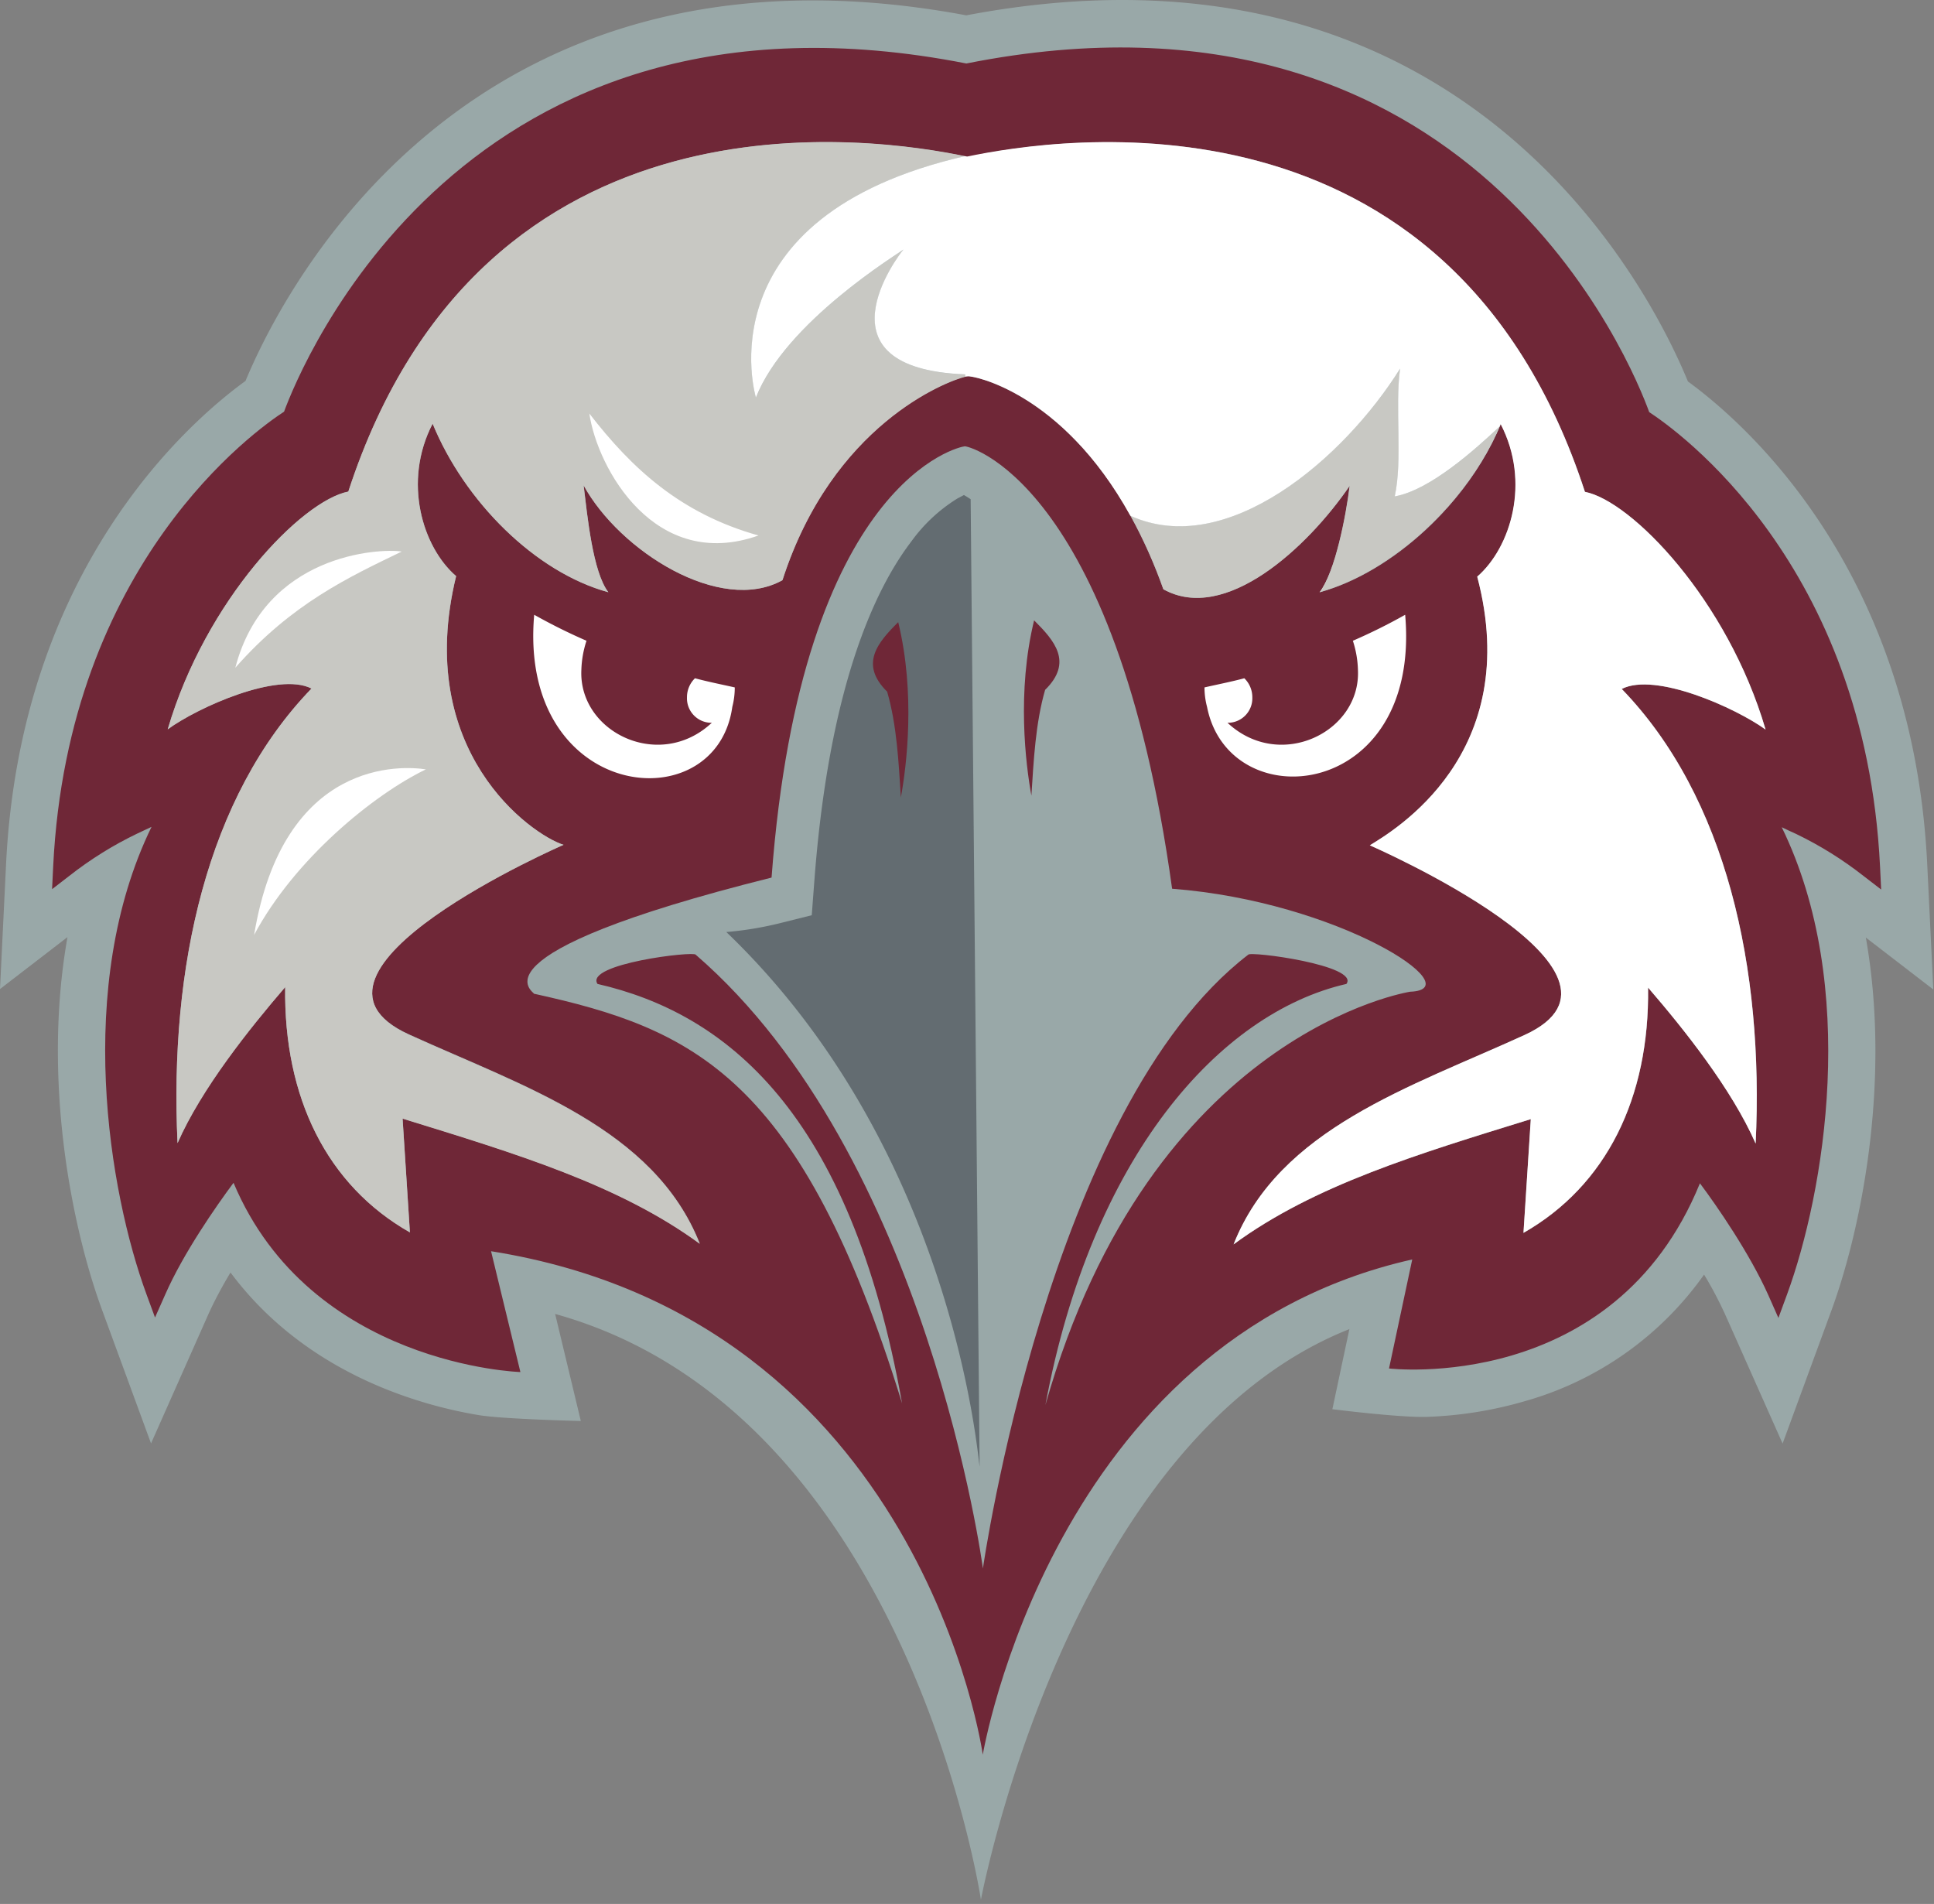
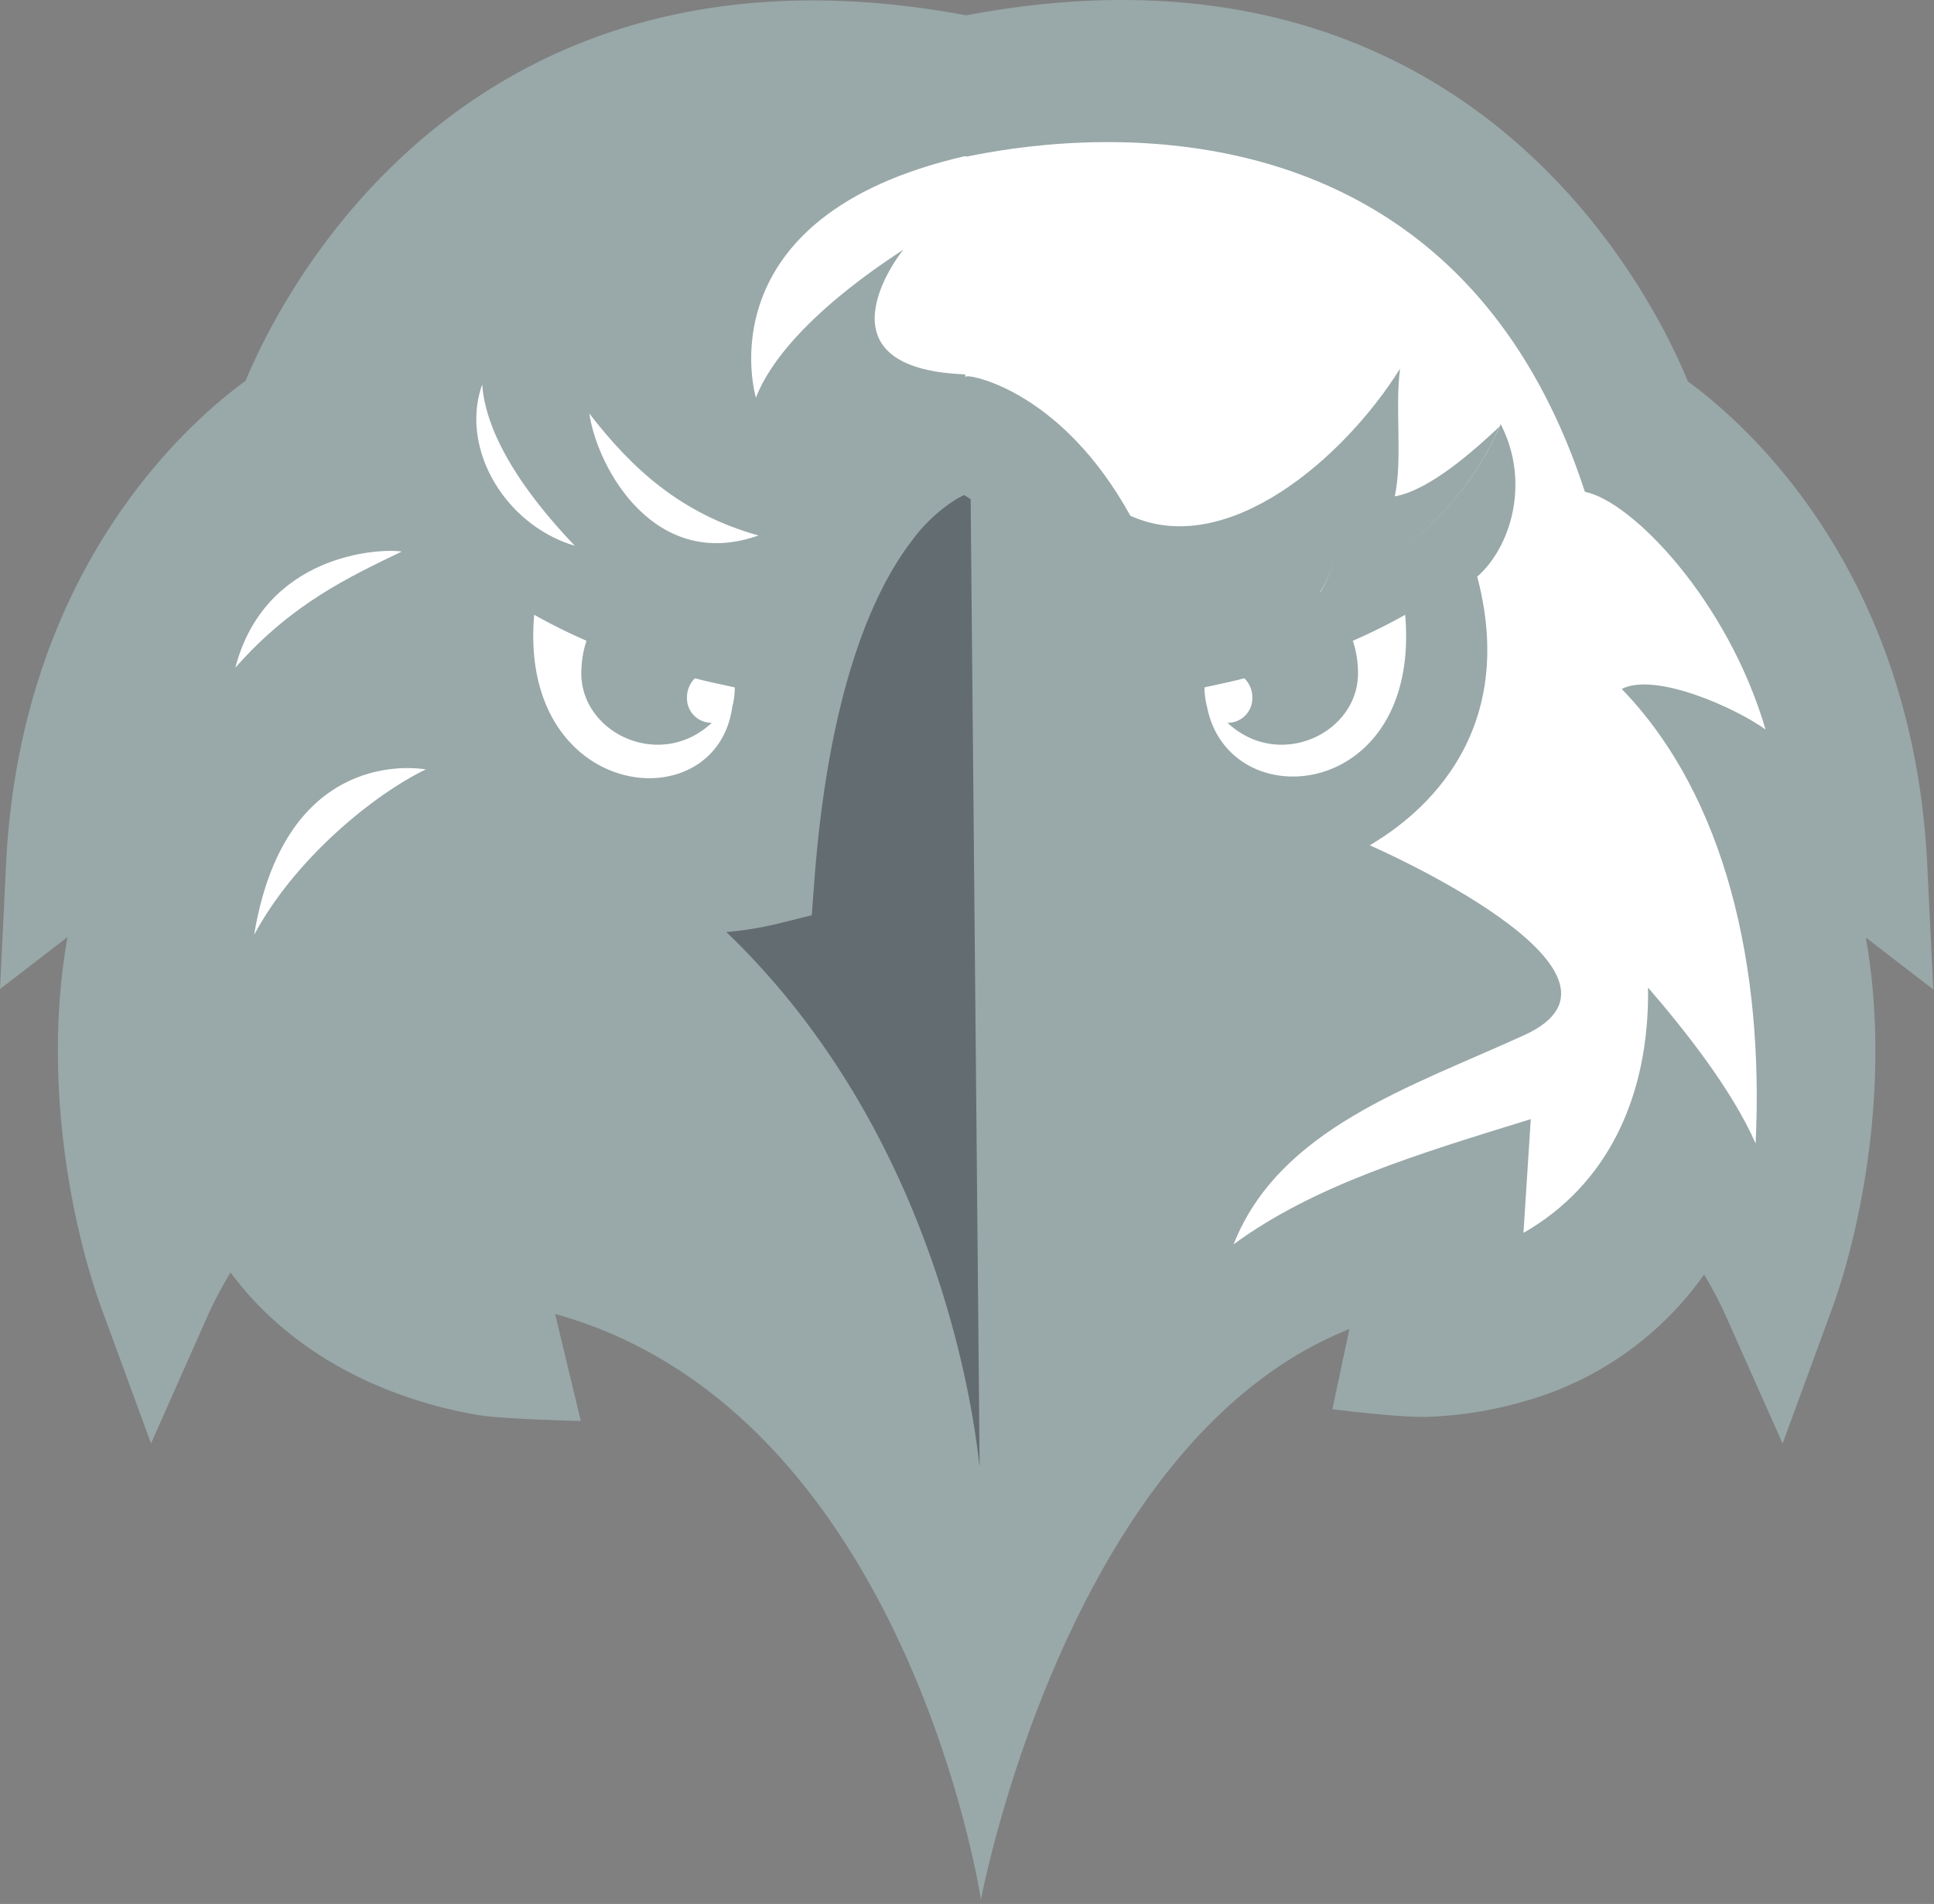
<svg xmlns="http://www.w3.org/2000/svg" width="128" height="126" fill-rule="evenodd">
  <rect width="100%" height="100%" fill="#808080" stroke="none" />
  <g fill-rule="nonzero">
    <path d="M4.466 62.016L0 65.453l.402-8.278c.96-19.59 12.146-29.283 15.847-31.966C18.68 19.354 30.962-5.15 63.952 1.015c33.108-6.27 45.342 18.34 47.762 24.23 3.707 2.7 14.88 12.385 15.838 31.96l.402 8.278-4.466-3.438c1.685 9.514-.303 19.306-2.285 24.703l-3.223 8.784-3.8-8.538c-.415-.907-.882-1.8-1.398-2.644a21.73 21.73 0 0 1-11.801 8.36 26.39 26.39 0 0 1-6.509 1.054c-1.78.067-6.29-.506-6.29-.506l1.126-5.3c-18.716 7.427-24.387 37.767-24.387 37.767 0-.073-4.9-32.3-28.18-38.77l1.7 7.084s-5.13-.12-6.763-.39c-2.034-.34-4.027-.89-5.946-1.642-3.465-1.36-7.444-3.722-10.476-7.796-.54.9-1.028 1.8-1.462 2.756l-3.798 8.556-3.223-8.784C4.77 81.318 2.78 71.53 4.466 62.016z" fill="#99a8a8" />
-     <path d="M27.068 68.452c7.547 3.44 16.225 6.185 19.248 13.848-5.338-3.913-12.2-5.976-19.67-8.284l.484 7.53c-5.483-3.1-8.355-8.91-8.255-16.22-2.375 2.762-5.54 6.72-7.123 10.322-.55-11.628 1.943-22.928 8.866-30.082-2.218-1.136-7.535 1.25-9.517 2.7 2.515-8.578 8.87-15.132 11.953-15.735 9.005-27.596 35.21-23.374 40.95-22.156h.106C69.955 9.12 95.924 5.037 104.9 32.55c3.093.606 9.444 7.157 11.956 15.732-1.985-1.436-7.3-3.822-9.52-2.687 6.923 7.157 9.417 18.458 8.863 30.086-1.58-3.604-4.745-7.572-7.12-10.322.1 7.312-2.772 13.11-8.246 16.232l.484-7.527c-7.47 2.308-14.34 4.37-19.67 8.287 3.026-7.666 11.7-10.4 19.245-13.85 9.096-4.146-10.228-12.558-10.228-12.558 1.555-.96 10.216-6.006 7.108-17.78 2.22-1.92 3.553-6.245 1.555-10.092-2.118 5.15-7.153 9.807-11.983 11.125 1.014-1.342 1.74-5 1.988-7.042-2.8 4.08-8.237 9.126-12.337 6.842-4.54-12.72-12.66-14.16-12.942-14.1-.284-.07-8.712 2.423-12.264 13.5-4.11 2.284-10.773-1.923-13.16-6.276.25 2.04.605 5.73 1.637 7.072-4.842-1.32-9.523-6.018-11.63-11.155-1.997 3.844-.666 8.178 1.555 10.09-2.83 11.564 4.94 17.09 7.108 17.782-.006-.003-19.327 8.405-10.234 12.542zm36.9-64.248C30.62-2.353 19.878 24.325 18.8 27.244c-1.816 1.18-14.298 9.98-15.28 30.086l-.073 1.514 1.14-.88c1.388-1.09 2.89-2.028 4.482-2.793l.96-.45C4.893 65.266 7.22 78.908 9.69 85.64l.57 1.55.672-1.514c1.2-2.74 3.386-5.873 4.524-7.4C20.553 90.375 34.442 90.8 34.442 90.8L32.5 82.803c28.535 4.543 32.545 33.317 32.545 33.317s4.597-27.408 28.423-32.772l-1.537 7.215s14.864 1.77 20.577-12.255c1.135 1.514 3.3 4.658 4.524 7.396l.67 1.514.57-1.55c2.47-6.733 4.8-20.378-.35-30.925.303.142.62.303.962.45 1.59.767 3.09 1.704 4.478 2.796l1.14.878-.073-1.514c-.983-20.1-13.454-28.883-15.278-30.08-1.062-2.935-11.735-29.737-45.2-23.07z" fill="#6f2737" />
  </g>
  <path d="M93.337 65.63c4.097-.16-4.748-5.97-15.762-6.815-3.758-27.184-13.747-29.416-13.75-29.274-.197 0-10.782 2.1-12.76 28.535-20.577 5.15-15.572 7.63-15.735 7.684 10.543 2.32 17.7 5.452 24.374 27.114-3.45-19.36-11.723-25.824-20.16-27.76-.865-1.327 6.415-2.193 6.503-1.932 15.38 13.297 19.006 40.614 19.006 40.614s4.342-30.46 17.557-40.614c.088-.257 7.383.703 6.503 1.932-8.437 1.932-16.86 11.458-19.923 27.865 7.005-24.718 24.148-27.35 24.148-27.35z" fill="#99a8a8" />
  <path d="M79.887 46.778C81.34 54.196 94.07 53.014 93 40.684a37.4 37.4 0 0 1-3.462 1.72c.205.623.318 1.273.336 1.93.197 4.113-5.168 6.736-8.633 3.498h.088c.892-.036 1.588-.788 1.555-1.68a1.75 1.75 0 0 0-.53-1.266c-.802.218-1.816.418-2.636.606a5.03 5.03 0 0 0 .169 1.287zm-31.42 0c-1.07 7.675-14.186 6.236-13.112-6.094a37.85 37.85 0 0 0 3.462 1.72 6.77 6.77 0 0 0-.34 1.93c-.194 4.113 5.168 6.736 8.633 3.498h-.088c-.892-.036-1.588-.788-1.555-1.68a1.74 1.74 0 0 1 .53-1.266c.8.218 1.797.418 2.633.606a5.08 5.08 0 0 1-.163 1.287zM38.043 36.116c-4.6-1.357-7.635-6.433-6.128-10.674.266 3.756 3.365 7.784 6.128 10.674z" fill="#fff" />
  <path d="M64.242 33.036l-.206-.133-.242-.142-.427.227a10.69 10.69 0 0 0-3.062 2.859c-2.44 3.198-5.447 9.668-6.41 22.477l-.17 2.244-2.024.506c-1.192.3-2.406.503-3.63.606C63.165 76.15 64.714 96.51 64.835 97.047l-.593-64.012z" fill="#636c71" />
-   <path d="M68.44 41.053c1.344 1.34 2.6 2.765.73 4.6-.638 2.214-.757 4.674-.908 7-.378-2.072-.974-6.88.18-11.6zm-8.993.12c1.153 4.725.557 9.52.176 11.6-.148-2.33-.266-4.783-.908-7-1.855-1.832-.614-3.26.732-4.6z" fill="#6f2737" />
-   <path d="M76.997 38.996c-.593-1.68-1.32-3.31-2.18-4.87 6.388 2.902 14.147-3.816 17.853-9.735-.354 2.547.18 6.006-.354 8.454 2.33-.406 5.314-3.09 6.927-4.613-2.17 5.085-7.126 9.63-11.88 10.952.986-1.333 1.713-4.992 1.96-7.033-2.78 4.083-8.228 9.13-12.328 6.845zM63.888 24.78v.154c-1.25.303-8.775 3.17-12.104 13.463-4.11 2.284-10.773-1.923-13.16-6.276.25 2.04.605 5.73 1.637 7.072-4.842-1.32-9.523-6.018-11.63-11.155-1.997 3.844-.666 8.178 1.555 10.09-2.83 11.564 4.94 17.09 7.108 17.782 0 0-19.32 8.408-10.228 12.558 7.547 3.44 16.225 6.185 19.248 13.848-5.338-3.913-12.2-5.976-19.67-8.284l.484 7.53c-5.483-3.114-8.355-8.926-8.255-16.235-2.375 2.762-5.54 6.72-7.123 10.322-.55-11.628 1.943-22.928 8.866-30.082-2.218-1.136-7.535 1.25-9.517 2.7 2.515-8.578 8.87-15.132 11.953-15.735C31.99 5.15 57.866 9.087 63.87 10.334c-17.466 4.013-13.838 15.98-13.838 15.98 1.955-4.995 9.38-9.495 9.768-9.8-.345.38-6.037 7.88 4.088 8.266z" fill="#c8c8c3" />
  <path d="M87.337 39.2c.527-.694.968-1.984 1.307-3.362-.34 1.372-.778 2.678-1.28 3.356l-.027.006zM99.32 28.065c-1.434 3.498-4.236 6.78-7.393 8.932 3.1-2.12 5.85-5.313 7.31-8.76-1.613 1.514-4.597 4.204-6.927 4.613.533-2.45 0-5.91.354-8.454-3.698 5.918-11.456 12.636-17.853 9.735-4.56-8.254-10.518-9.296-10.757-9.226-.058 0-.116.008-.172.024v-.154c-10.125-.385-4.433-7.875-4.085-8.263-.384.303-7.813 4.804-9.768 9.8 0 0-3.63-11.967 13.838-15.98l.136.03c5.95-1.242 31.918-5.328 40.893 22.186 3.093.606 9.444 7.157 11.956 15.732-1.985-1.436-7.3-3.822-9.52-2.687 6.923 7.157 9.417 18.458 8.863 30.086-1.58-3.604-4.745-7.572-7.12-10.322.1 7.312-2.772 13.11-8.246 16.232l.484-7.527c-7.47 2.308-14.34 4.37-19.67 8.287 3.026-7.666 11.7-10.4 19.245-13.85 9.096-4.146-10.228-12.558-10.228-12.558 1.555-.96 10.216-6.006 7.108-17.78 2.215-1.93 3.546-6.255 1.55-10.098zM15.575 44.188c3.73-4.24 7.508-5.994 11.012-7.687-1.528-.236-9.057.19-11.012 7.687zm1.244 17.68c2.666-4.995 7.868-9.26 11.366-10.952-1.528-.24-9.423-.772-11.366 10.95v.003zM50.2 35.438c-5.144-1.442-8.37-4.416-11.196-8.072.54 3.66 4.357 10.495 11.196 8.072z" fill="#fff" />
</svg>